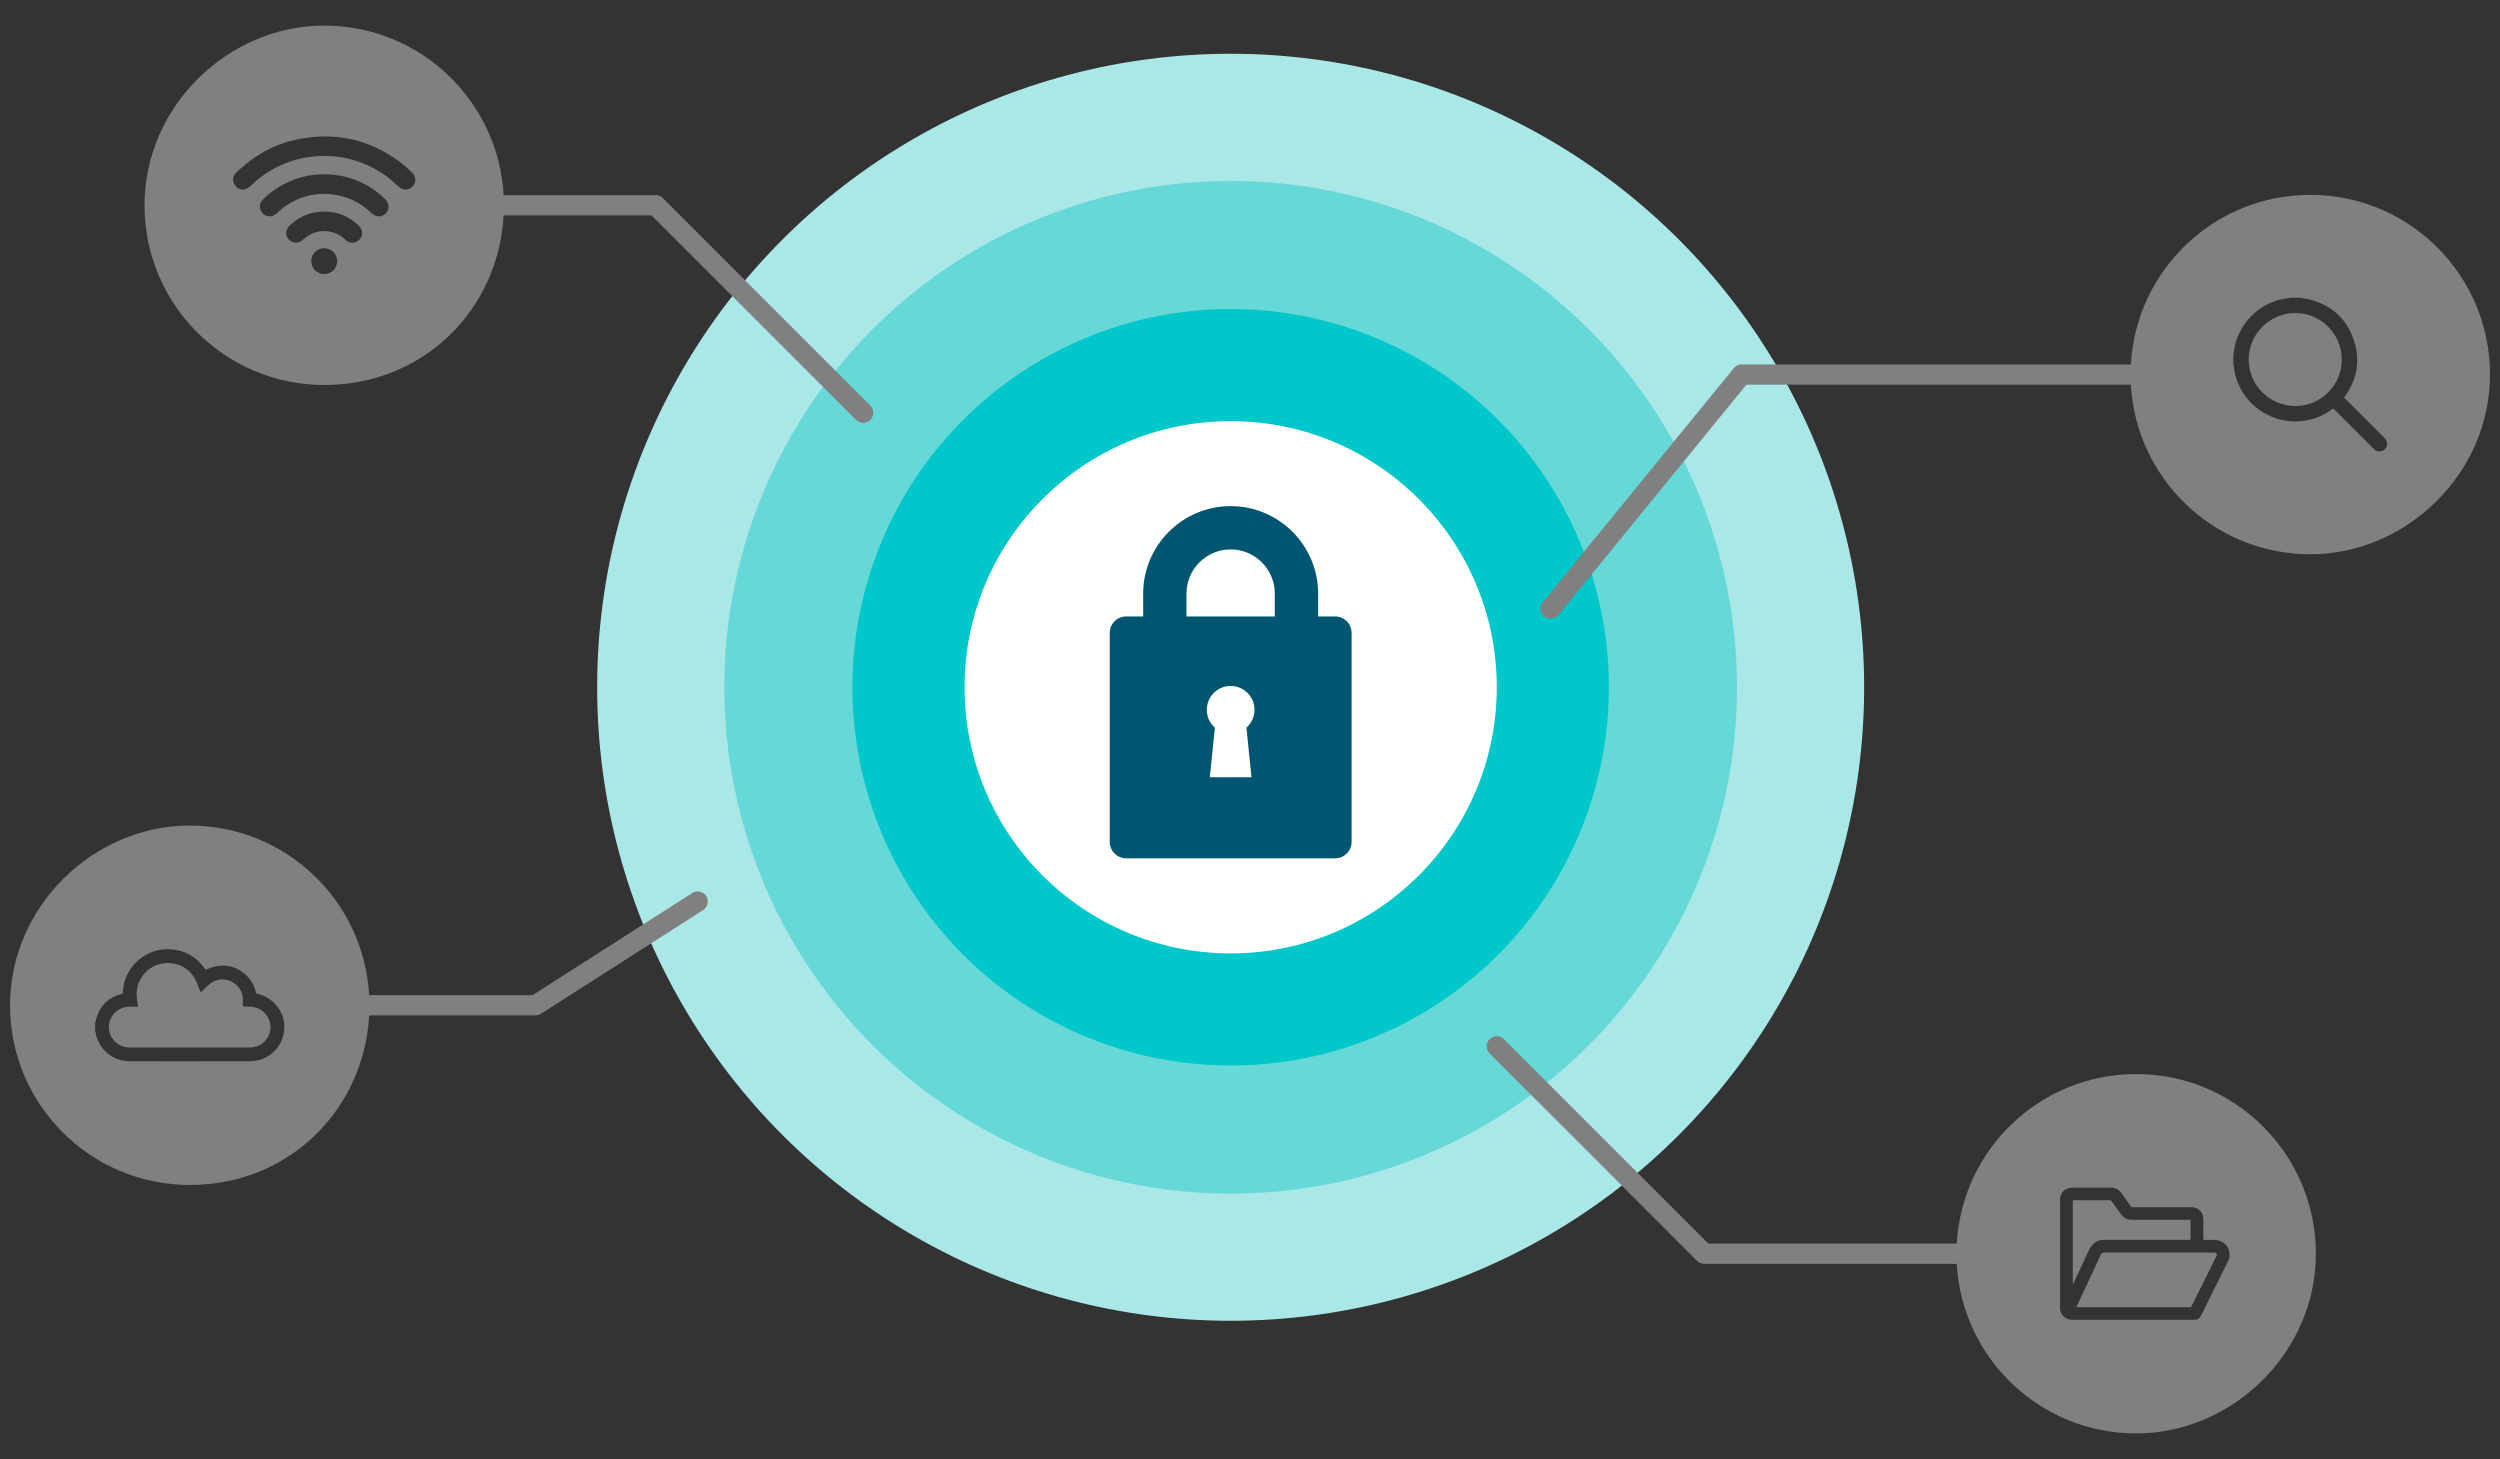
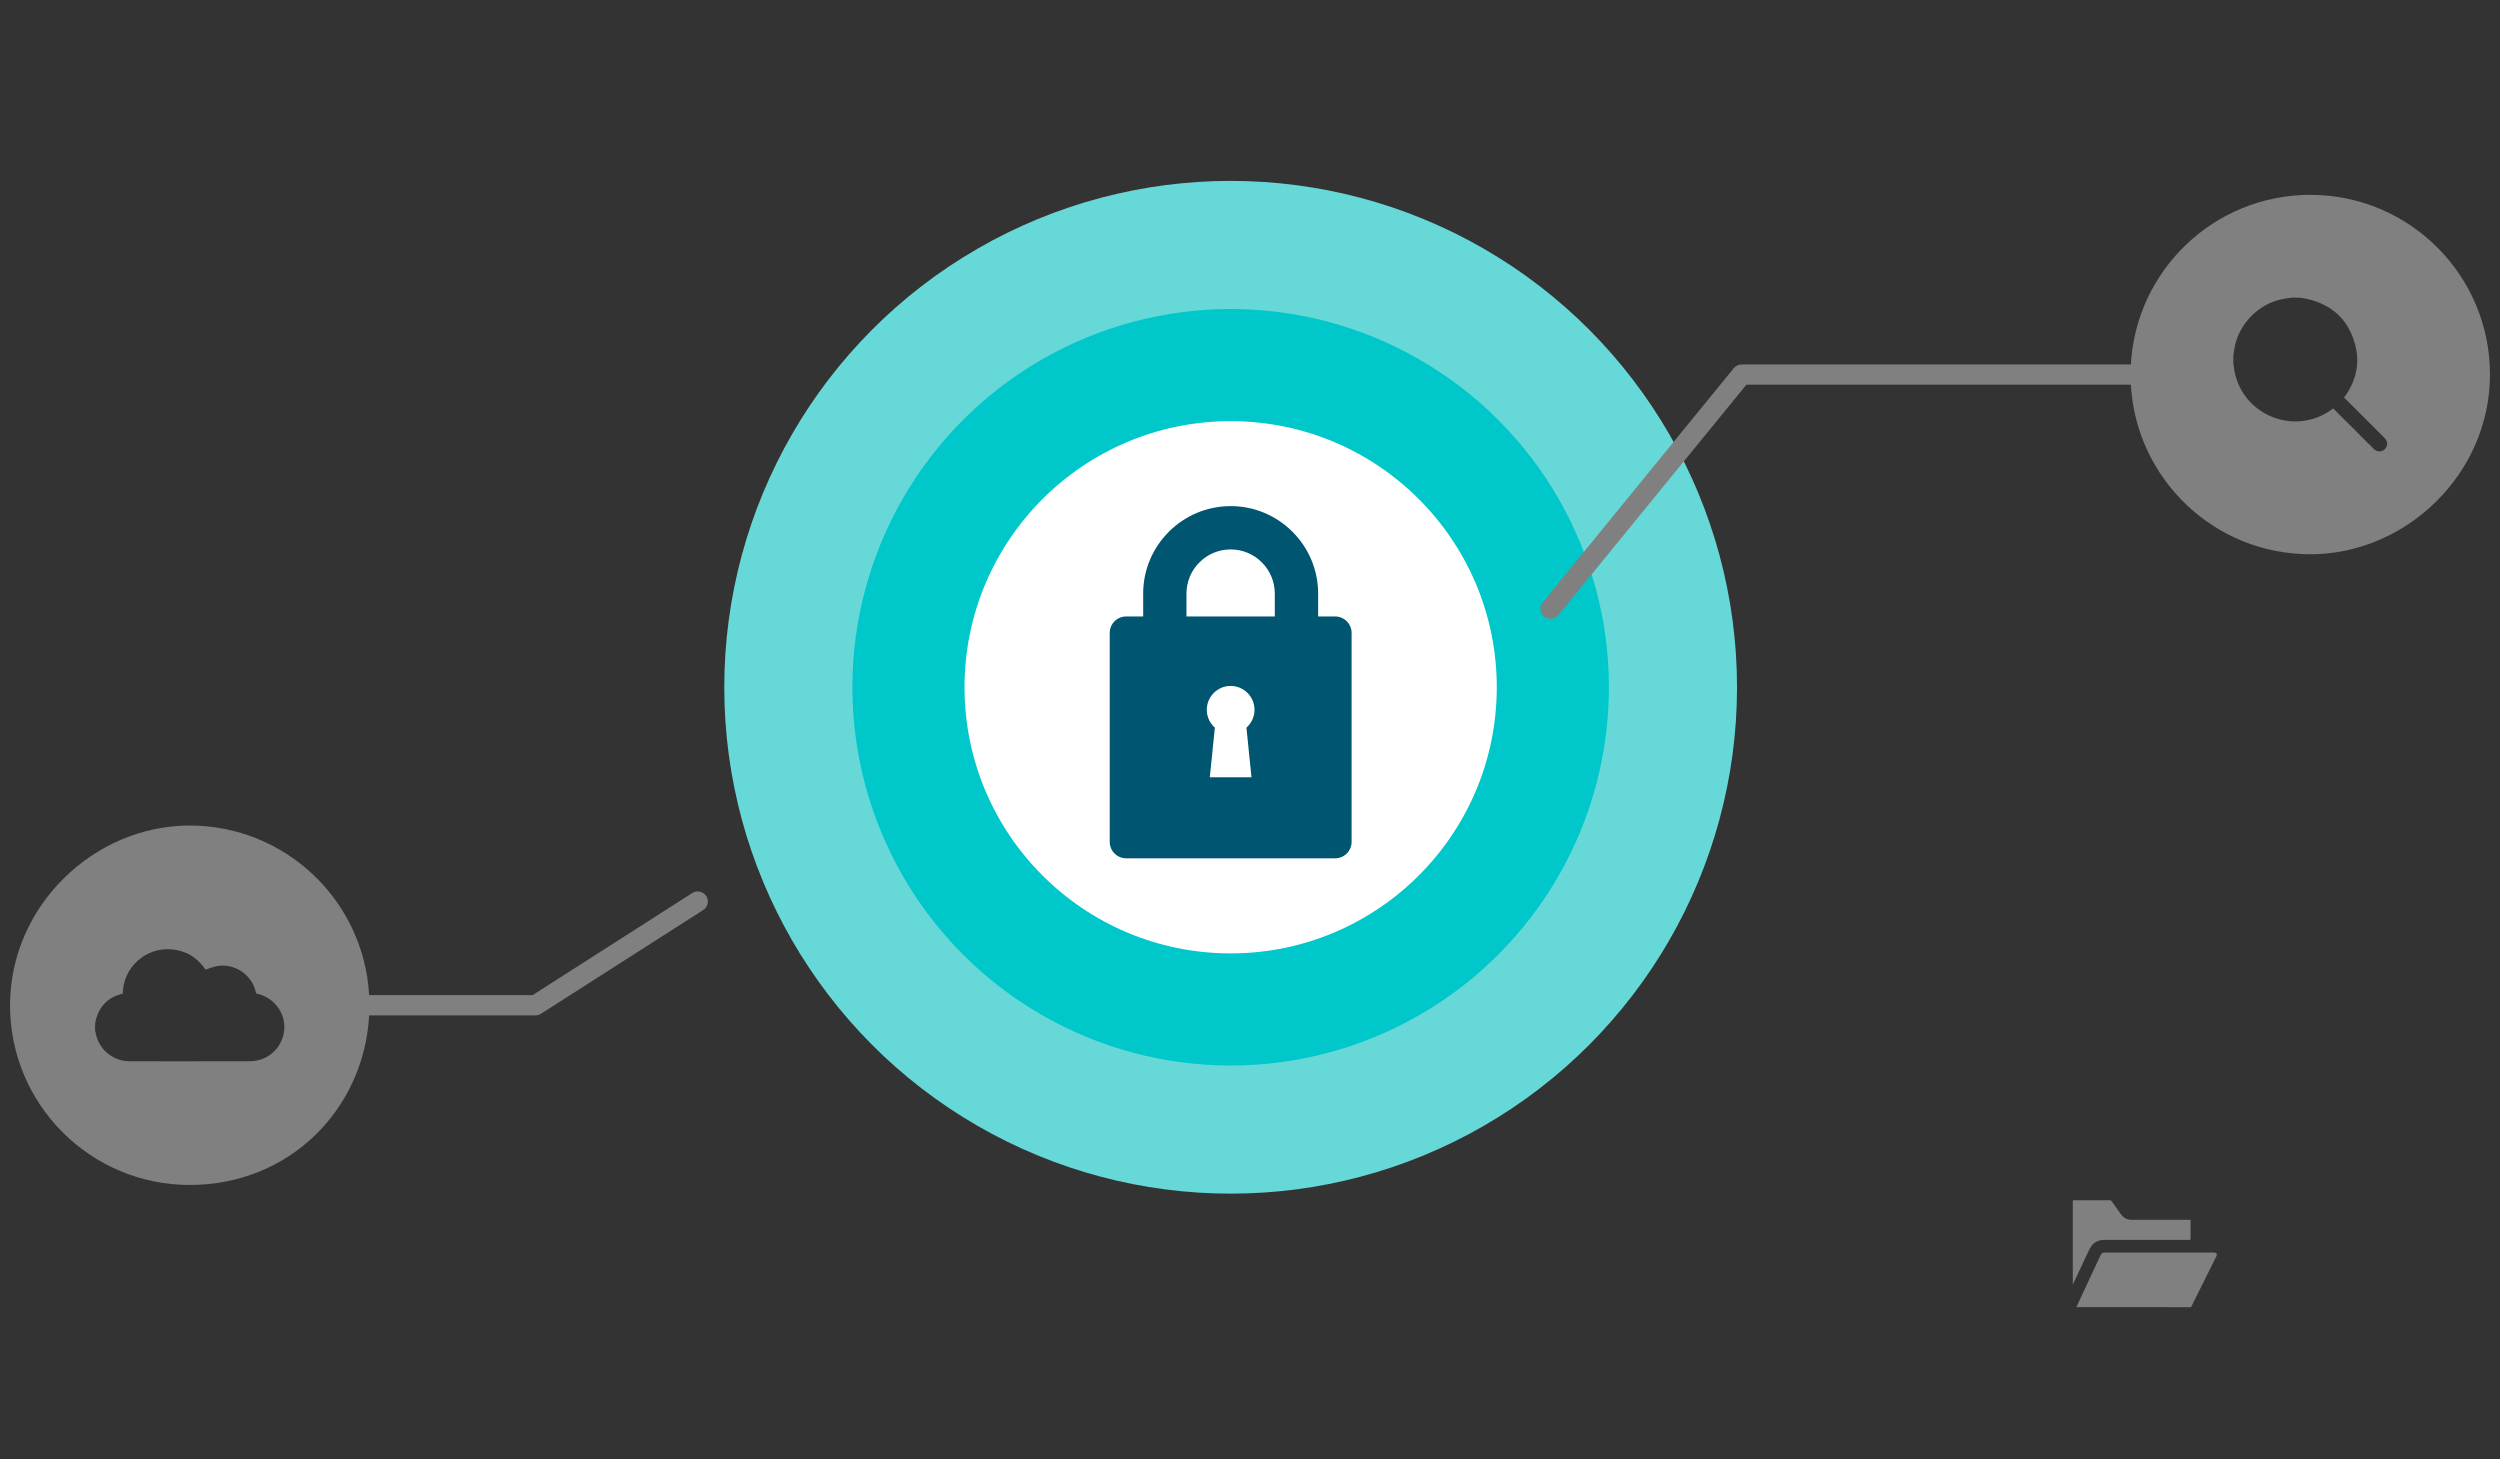
<svg xmlns="http://www.w3.org/2000/svg" id="Layer_1" viewBox="0 0 1459.94 852.02">
  <rect x="0" y="0" width="1459.94" height="852.02" fill="#333333" stroke="none" />
-   <circle cx="718.67" cy="401.35" r="369.95" style="fill:#aae8e7;" />
  <circle cx="718.67" cy="401.35" r="295.71" style="fill:#67d8d8;" />
  <circle cx="718.67" cy="401.35" r="220.89" style="fill:#00c7c9;" />
  <circle cx="718.67" cy="401.35" r="155.41" style="fill:#fff;" />
  <path d="m718.67,320.84c-14.22,0-25.79,11.57-25.79,25.79v13.35h51.59v-13.35c0-14.22-11.57-25.79-25.79-25.79Z" style="fill:none;" />
  <path d="m779.66,359.99h-9.91v-13.35c0-28.17-22.92-51.08-51.08-51.08s-51.08,22.92-51.08,51.08v13.35h-9.91c-5.32,0-9.63,4.31-9.63,9.63v121.99c0,5.32,4.31,9.63,9.63,9.63h121.99c5.32,0,9.63-4.31,9.63-9.63v-121.99c0-5.32-4.31-9.63-9.63-9.63Zm-48.83,93.92h-24.33l2.95-28.98c-2.88-2.55-4.71-6.27-4.71-10.43,0-7.69,6.24-13.93,13.93-13.93s13.93,6.24,13.93,13.93c0,4.16-1.83,7.87-4.71,10.43l2.95,28.98Zm13.63-93.92h-51.59v-13.35c0-14.22,11.57-25.79,25.79-25.79s25.79,11.57,25.79,25.79v13.35Z" style="fill:#005570;" />
-   <path d="m147.8,588.08c-1.11-.16-2.25-.19-3.45-.23-.56-.01-1.13-.03-1.71-.06l-.8-.04v-1.87c.02-.74.03-1.47,0-2.2-.22-4.76-2.41-8.26-6.53-10.42-4.42-2.32-9.69-1.59-13.43,1.86-.83.77-1.64,1.56-2.49,2.38l-2.15,2.08-1.01-2.55c-.39-1-.77-1.95-1.15-2.9-3.33-8.18-10.79-12.61-19.51-11.58-4.68.56-8.91,2.97-11.91,6.8-2.99,3.82-4.32,8.48-3.75,13.13.12.96.25,1.92.4,2.92l.34,2.48h-2.4c-.45,0-.9,0-1.34,0-.49,0-.97,0-1.45,0-6.53.09-11.86,5.4-11.89,11.83-.01,3.17,1.23,6.18,3.5,8.47,2.24,2.25,5.19,3.5,8.31,3.51,22.62.04,46.44.04,70.79,0,6.11,0,11.4-4.98,11.8-11.08.39-6.14-4.08-11.64-10.19-12.54Z" style="fill:gray;" />
  <path d="m412.43,523.29c-1.76-2.74-5.41-3.55-8.15-1.79l-93.27,59.64h-95.45c-3.06-55.21-48.79-99.04-104.77-99.04S5.86,529.09,5.86,587.05s46.98,104.94,104.94,104.94,101.71-43.83,104.77-99.04h97.17c1.13,0,2.23-.32,3.18-.93l94.72-60.57c2.74-1.76,3.55-5.4,1.79-8.15Zm-261.39,95.79c-1.73.43-3.54.67-5.24.67-13.73.02-27.45.03-41.18.03-9.62,0-19.25,0-28.87-.02-10.05,0-18.47-7.25-20.02-17.22-.02-.12-.06-.24-.1-.36l-.11-.48.02-4,.17-.83c.13-.64.25-1.28.43-1.91,2.21-7.76,7.35-12.7,15.29-14.67.15-.04.23-.07.26-.08,0-.02,0-.09,0-.22.19-7.27,3.25-13.96,8.62-18.85,5.31-4.84,12.18-7.26,19.33-6.78,8.5.56,15.33,4.51,20.32,11.75.03.05.07.1.1.15.52-.18,1.03-.37,1.53-.55,1.58-.58,3.07-1.12,4.66-1.45,5.02-1.04,10.21-.01,14.63,2.89,4.47,2.94,7.51,7.38,8.56,12.51.11.54.14.54.44.6,8.98,1.74,15.92,9.81,16.16,18.79.25,9.5-5.93,17.74-15.03,20.03Z" style="fill:gray;" />
  <path d="m1293.24,731.48c-.24-.03-.5-.04-.75-.04h-18.09c-15.08,0-30.15,0-45.23-.01-1.29,0-1.96.43-2.49,1.57-2.79,6.06-5.62,12.11-8.45,18.15l-5.69,12.19h11.16c18.56,0,37.11,0,55.67.02.15-.02.19-.06.28-.26,1.54-3.12,3.09-6.23,4.64-9.34l3.96-7.94c2.04-4.1,4.08-8.2,6.12-12.3.28-.56.33-1.05.16-1.38-.18-.34-.64-.57-1.28-.66Z" style="fill:gray;" />
-   <path d="m1247.47,627.21c-55.97,0-101.71,43.83-104.77,99.04h-145.03l-119.42-119.42c-2.31-2.31-6.04-2.31-8.34,0-2.31,2.3-2.31,6.04,0,8.34l121.14,121.15c1.11,1.11,2.61,1.73,4.17,1.73h147.47c3.06,55.21,48.79,99.04,104.77,99.04s104.94-46.98,104.94-104.94-46.98-104.94-104.94-104.94Zm53.6,109.42c-3.01,6.1-6.05,12.18-9.08,18.27-2.22,4.45-4.43,8.9-6.64,13.35-.83,1.68-2.17,2.5-4.08,2.5h0c-23.57-.02-47.15-.01-70.73,0-3.79,0-6.31-1.86-7.47-5.54l-.04-.25.03-65.84c.69-2.46,1.94-4.03,3.81-4.81.78-.32,1.97-.71,3.25-.72,5.76-.04,11.52-.03,17.28-.03h5.26c2.63,0,4.73,1.1,6.26,3.26.8,1.13,1.61,2.26,2.41,3.38,1.06,1.48,2.12,2.95,3.16,4.44.19.27.3.34.7.34h0c8.15-.01,16.3-.01,24.45-.01h9.78s0,0,0,0c3.1,0,5.3,1.26,6.52,3.73.57,1.15.71,2.47.72,3.37.05,2.82.04,5.65.04,8.47v3.5c.06,0,.13,0,.2,0,.74,0,1.48,0,2.23,0,1.56,0,3.16-.01,4.76.1,3.03.21,5.59,1.77,7.03,4.28,1.44,2.5,1.49,5.49.15,8.2Z" style="fill:gray;" />
  <path d="m1222.02,726.82c1.72-1.87,4.09-2.78,7.24-2.78h0c12.7.01,25.4.01,38.1,0h11.87v-11.7h-9.54c-8.2,0-16.4-.01-24.61.01h-.04c-2.86,0-5.02-1.13-6.61-3.44-.96-1.4-1.96-2.79-2.95-4.17-.8-1.11-1.6-2.22-2.38-3.34-.27-.39-.47-.49-.93-.49h-.01c-5.6.02-11.19.01-16.79.02h-4.91s0,49.3,0,49.3l1.58-3.38c2.66-5.7,5.32-11.4,8.01-17.08.54-1.14,1.22-2.17,1.95-2.97Z" style="fill:gray;" />
-   <path d="m508.26,236.85l-121.14-121.14c-1.11-1.11-2.61-1.73-4.17-1.73h-88.84c-3.06-55.21-48.79-99.04-104.77-99.04s-104.94,46.98-104.94,104.94,46.98,104.94,104.94,104.94,101.71-43.83,104.77-99.04h86.39l119.42,119.42c1.15,1.15,2.66,1.73,4.17,1.73s3.02-.58,4.17-1.73c2.31-2.3,2.31-6.04,0-8.34Zm-318.91-76.79c-4.18.01-7.6-3.4-7.58-7.57.01-4.18,3.44-7.59,7.6-7.55,4.16.04,7.49,3.36,7.53,7.52.04,4.16-3.36,7.59-7.55,7.6Zm21.68-21.83c-.89,2.11-2.92,3.48-5.47,3.49-1.52.06-2.91-.78-4.15-1.97-1.83-1.74-3.92-3.09-6.33-3.84-6.53-2.05-12.43-.9-17.59,3.64-1.19,1.04-2.39,2-4.04,2.13-2.57.21-4.76-1.07-5.79-3.35-.98-2.18-.47-4.75,1.33-6.48,6.45-6.15,14.15-8.93,23-8.18,6.85.58,12.76,3.42,17.68,8.25,1.73,1.69,2.24,4.17,1.35,6.3Zm14.35-13.73c-2.11,2.32-5.49,2.51-8,.32-2.53-2.21-5.05-4.41-7.96-6.13-6.2-3.65-12.9-5.43-20.63-5.5-9.41.16-18.2,3.39-25.68,10.04-1.26,1.12-2.38,2.43-4.11,2.89-2.4.64-4.92-.28-6.27-2.35-1.33-2.03-1.3-4.76.28-6.59,2.54-2.92,5.59-5.26,8.84-7.34,9.1-5.84,19.09-8.54,29.87-8.01,12.93.64,24.07,5.56,33.34,14.62,2.35,2.3,2.44,5.71.33,8.04Zm15.58-15.59c-2.24,2.38-5.71,2.44-8.25,0-4.21-4.06-8.8-7.6-13.95-10.38-10.14-5.47-20.96-7.96-32.47-7.38-13.31.67-25.17,5.21-35.56,13.53-1.54,1.23-2.98,2.59-4.42,3.93-3.77,3.54-8.3,2.47-10.03-2.39-.03-.1-.1-.18-.15-.27v-2.08c.73-2.47,2.69-3.96,4.48-5.56,10.15-9.06,21.89-15.02,35.29-17.37,21.21-3.72,40.54.82,57.79,13.79,2.4,1.8,4.61,3.87,6.82,5.92,2.55,2.36,2.69,5.86.45,8.25Z" style="fill:gray;" />
-   <path d="m1340.44,182.81c-14.94-.05-27.19,12.14-27.24,27.09-.05,14.92,12.12,27.14,27.11,27.22,14.93.08,27.18-12.11,27.23-27.09.05-14.95-12.11-27.18-27.1-27.22Z" style="fill:gray;" />
  <path d="m1349.14,113.79c-55.98,0-101.71,43.83-104.77,99.05h-227.31c-1.77,0-3.45.8-4.57,2.17l-111.57,136.72c-2.06,2.53-1.68,6.24.84,8.3,1.09.89,2.42,1.33,3.73,1.33,1.71,0,3.41-.74,4.58-2.17l109.8-134.55h224.51c3.07,55.2,48.8,99.03,104.77,99.03s104.94-46.98,104.94-104.94-46.98-104.94-104.94-104.94Zm44.74,146.45c-.79,3.12-4.49,4.41-7.05,2.46-.37-.28-.7-.62-1.03-.95-7.54-7.54-15.08-15.08-22.63-22.62-.2-.2-.42-.39-.66-.62-2.5,1.9-5.15,3.47-8.01,4.7-20.99,9.02-45.35-3.89-49.57-26.29-.28-1.49-.47-2.99-.7-4.49v-4.91c.23-1.49.42-2.99.69-4.47,2.52-13.85,13.86-25.48,27.64-28.32,1.82-.38,3.68-.59,5.52-.88h4.74c1.44.22,2.89.36,4.31.67,14.81,3.33,24.44,12.27,28.26,26.96,2.79,10.75.54,20.78-5.91,29.84-.15.21-.31.43-.46.64-.03.05-.04.11-.12.38.2.15.51.32.76.57,7.61,7.6,15.21,15.21,22.82,22.8,1.27,1.27,1.85,2.74,1.4,4.53Z" style="fill:gray;" />
</svg>